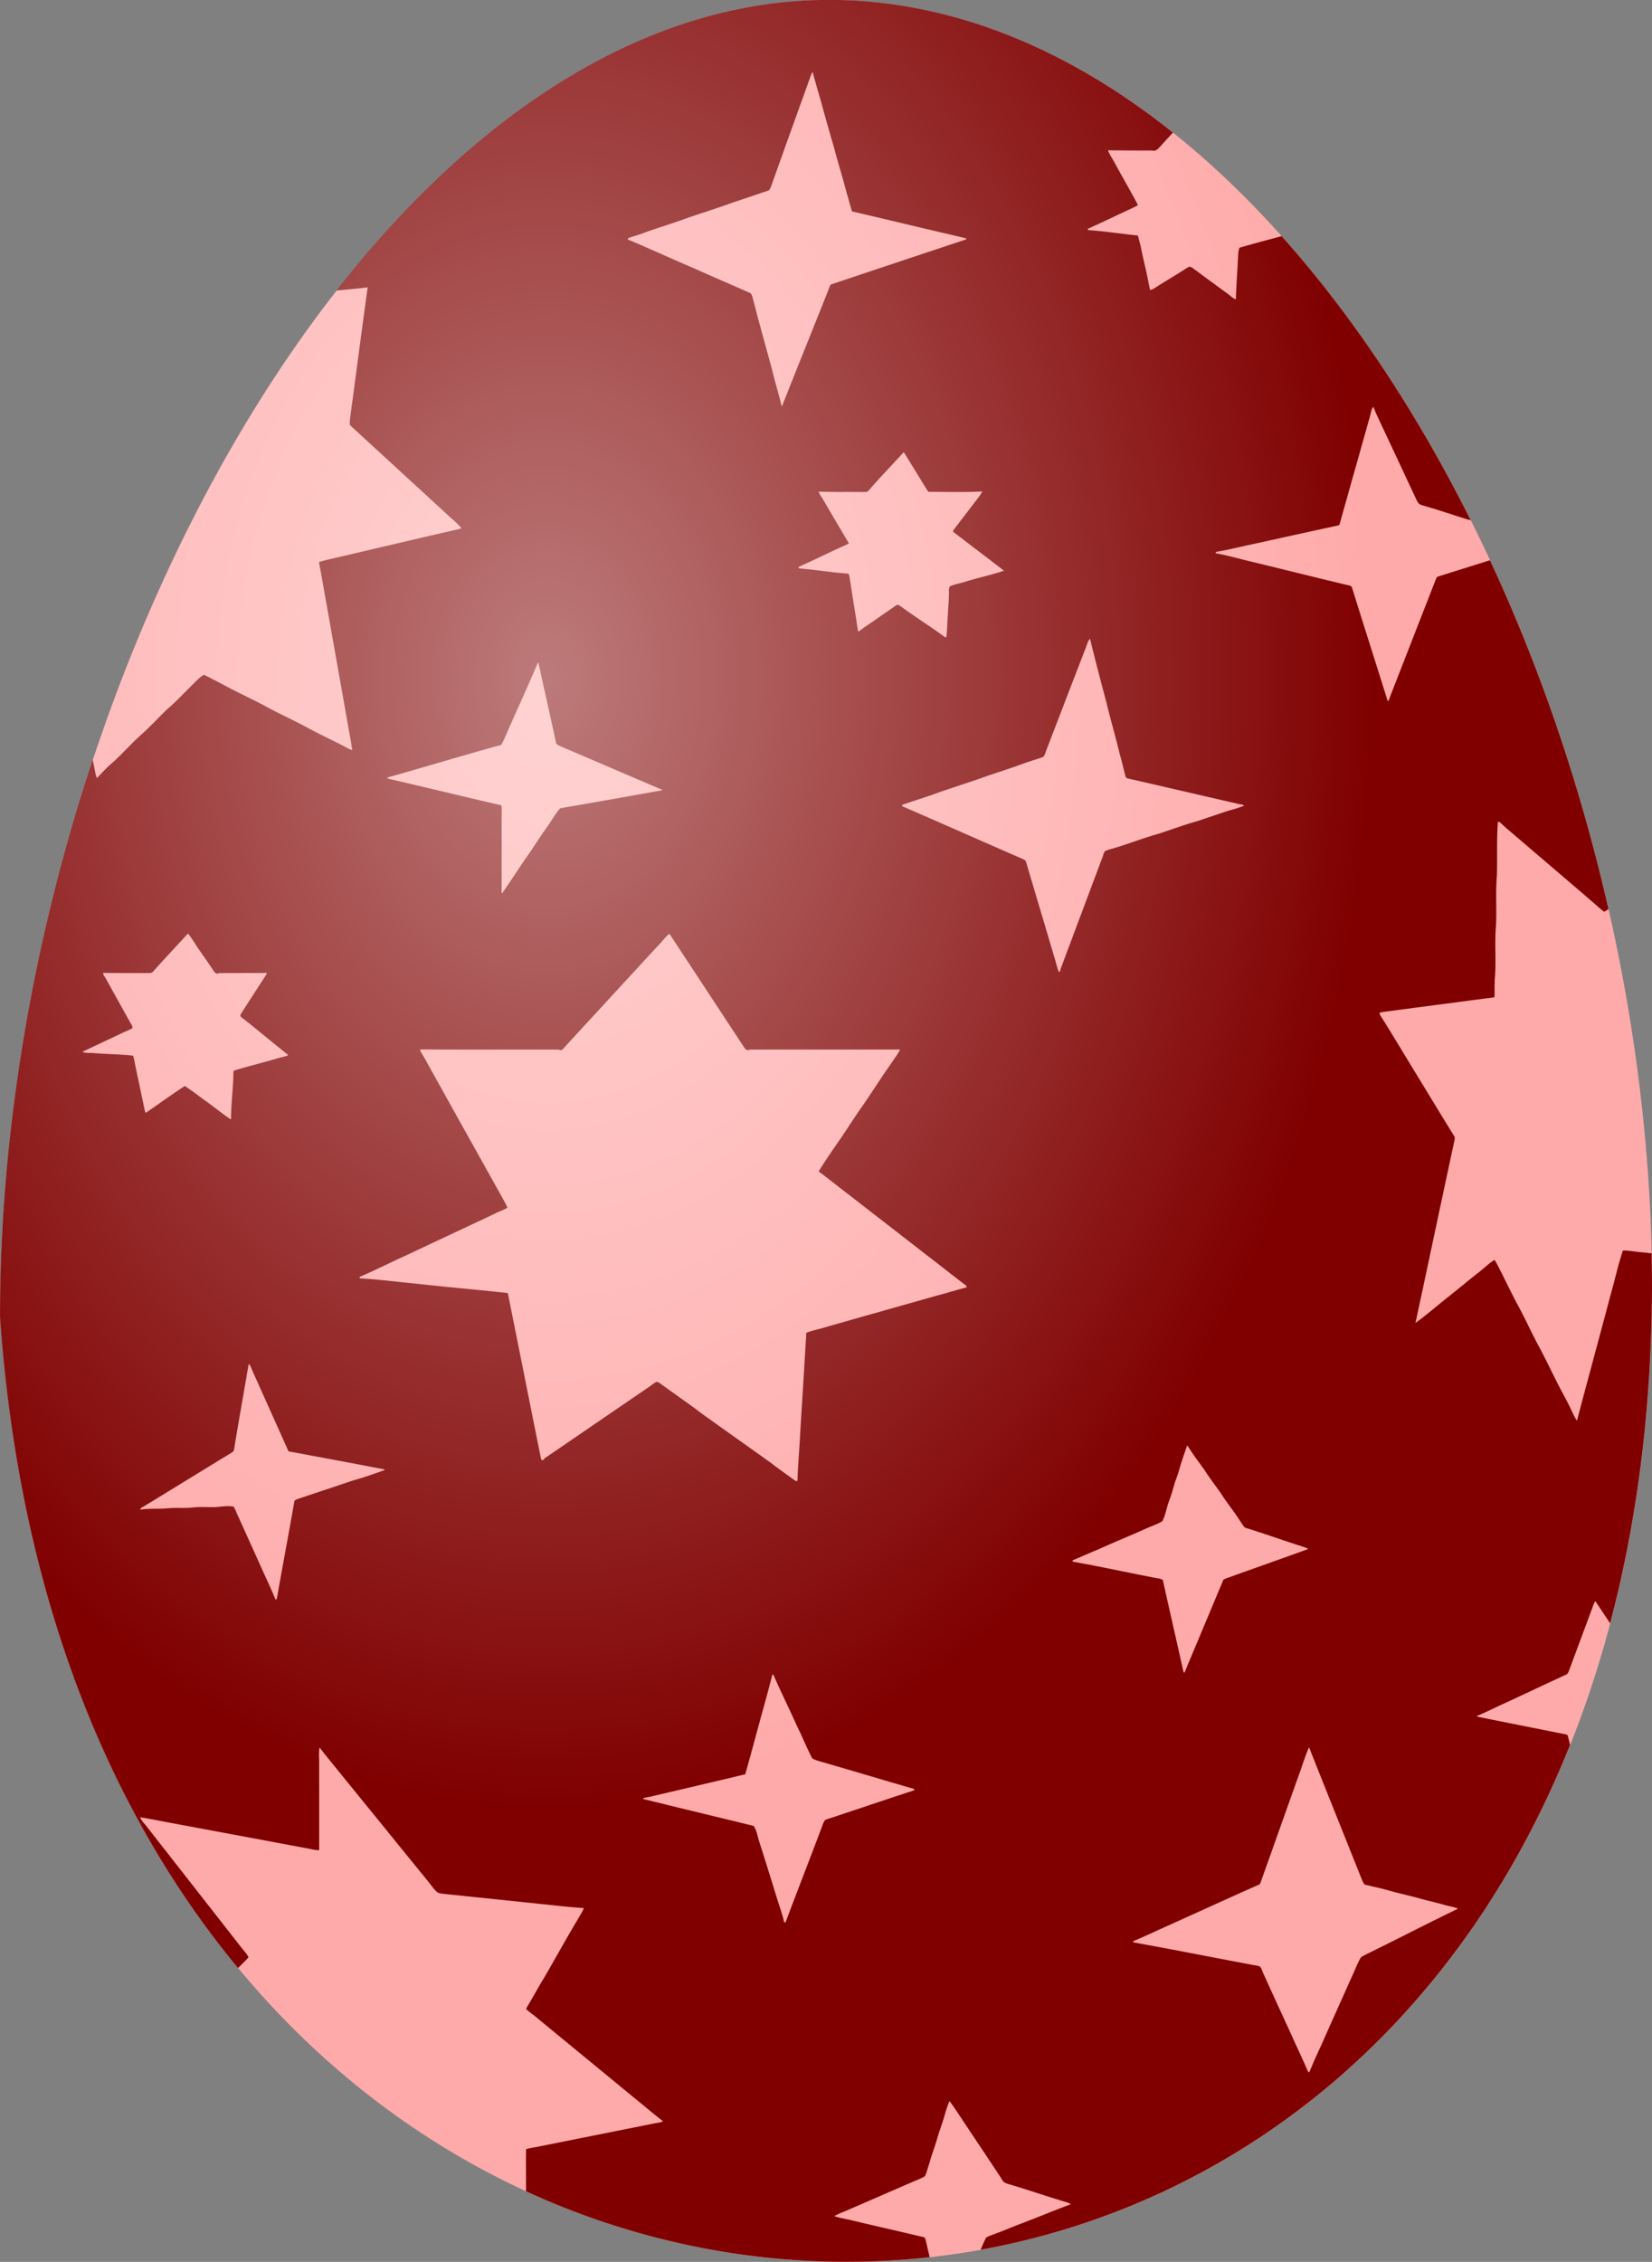
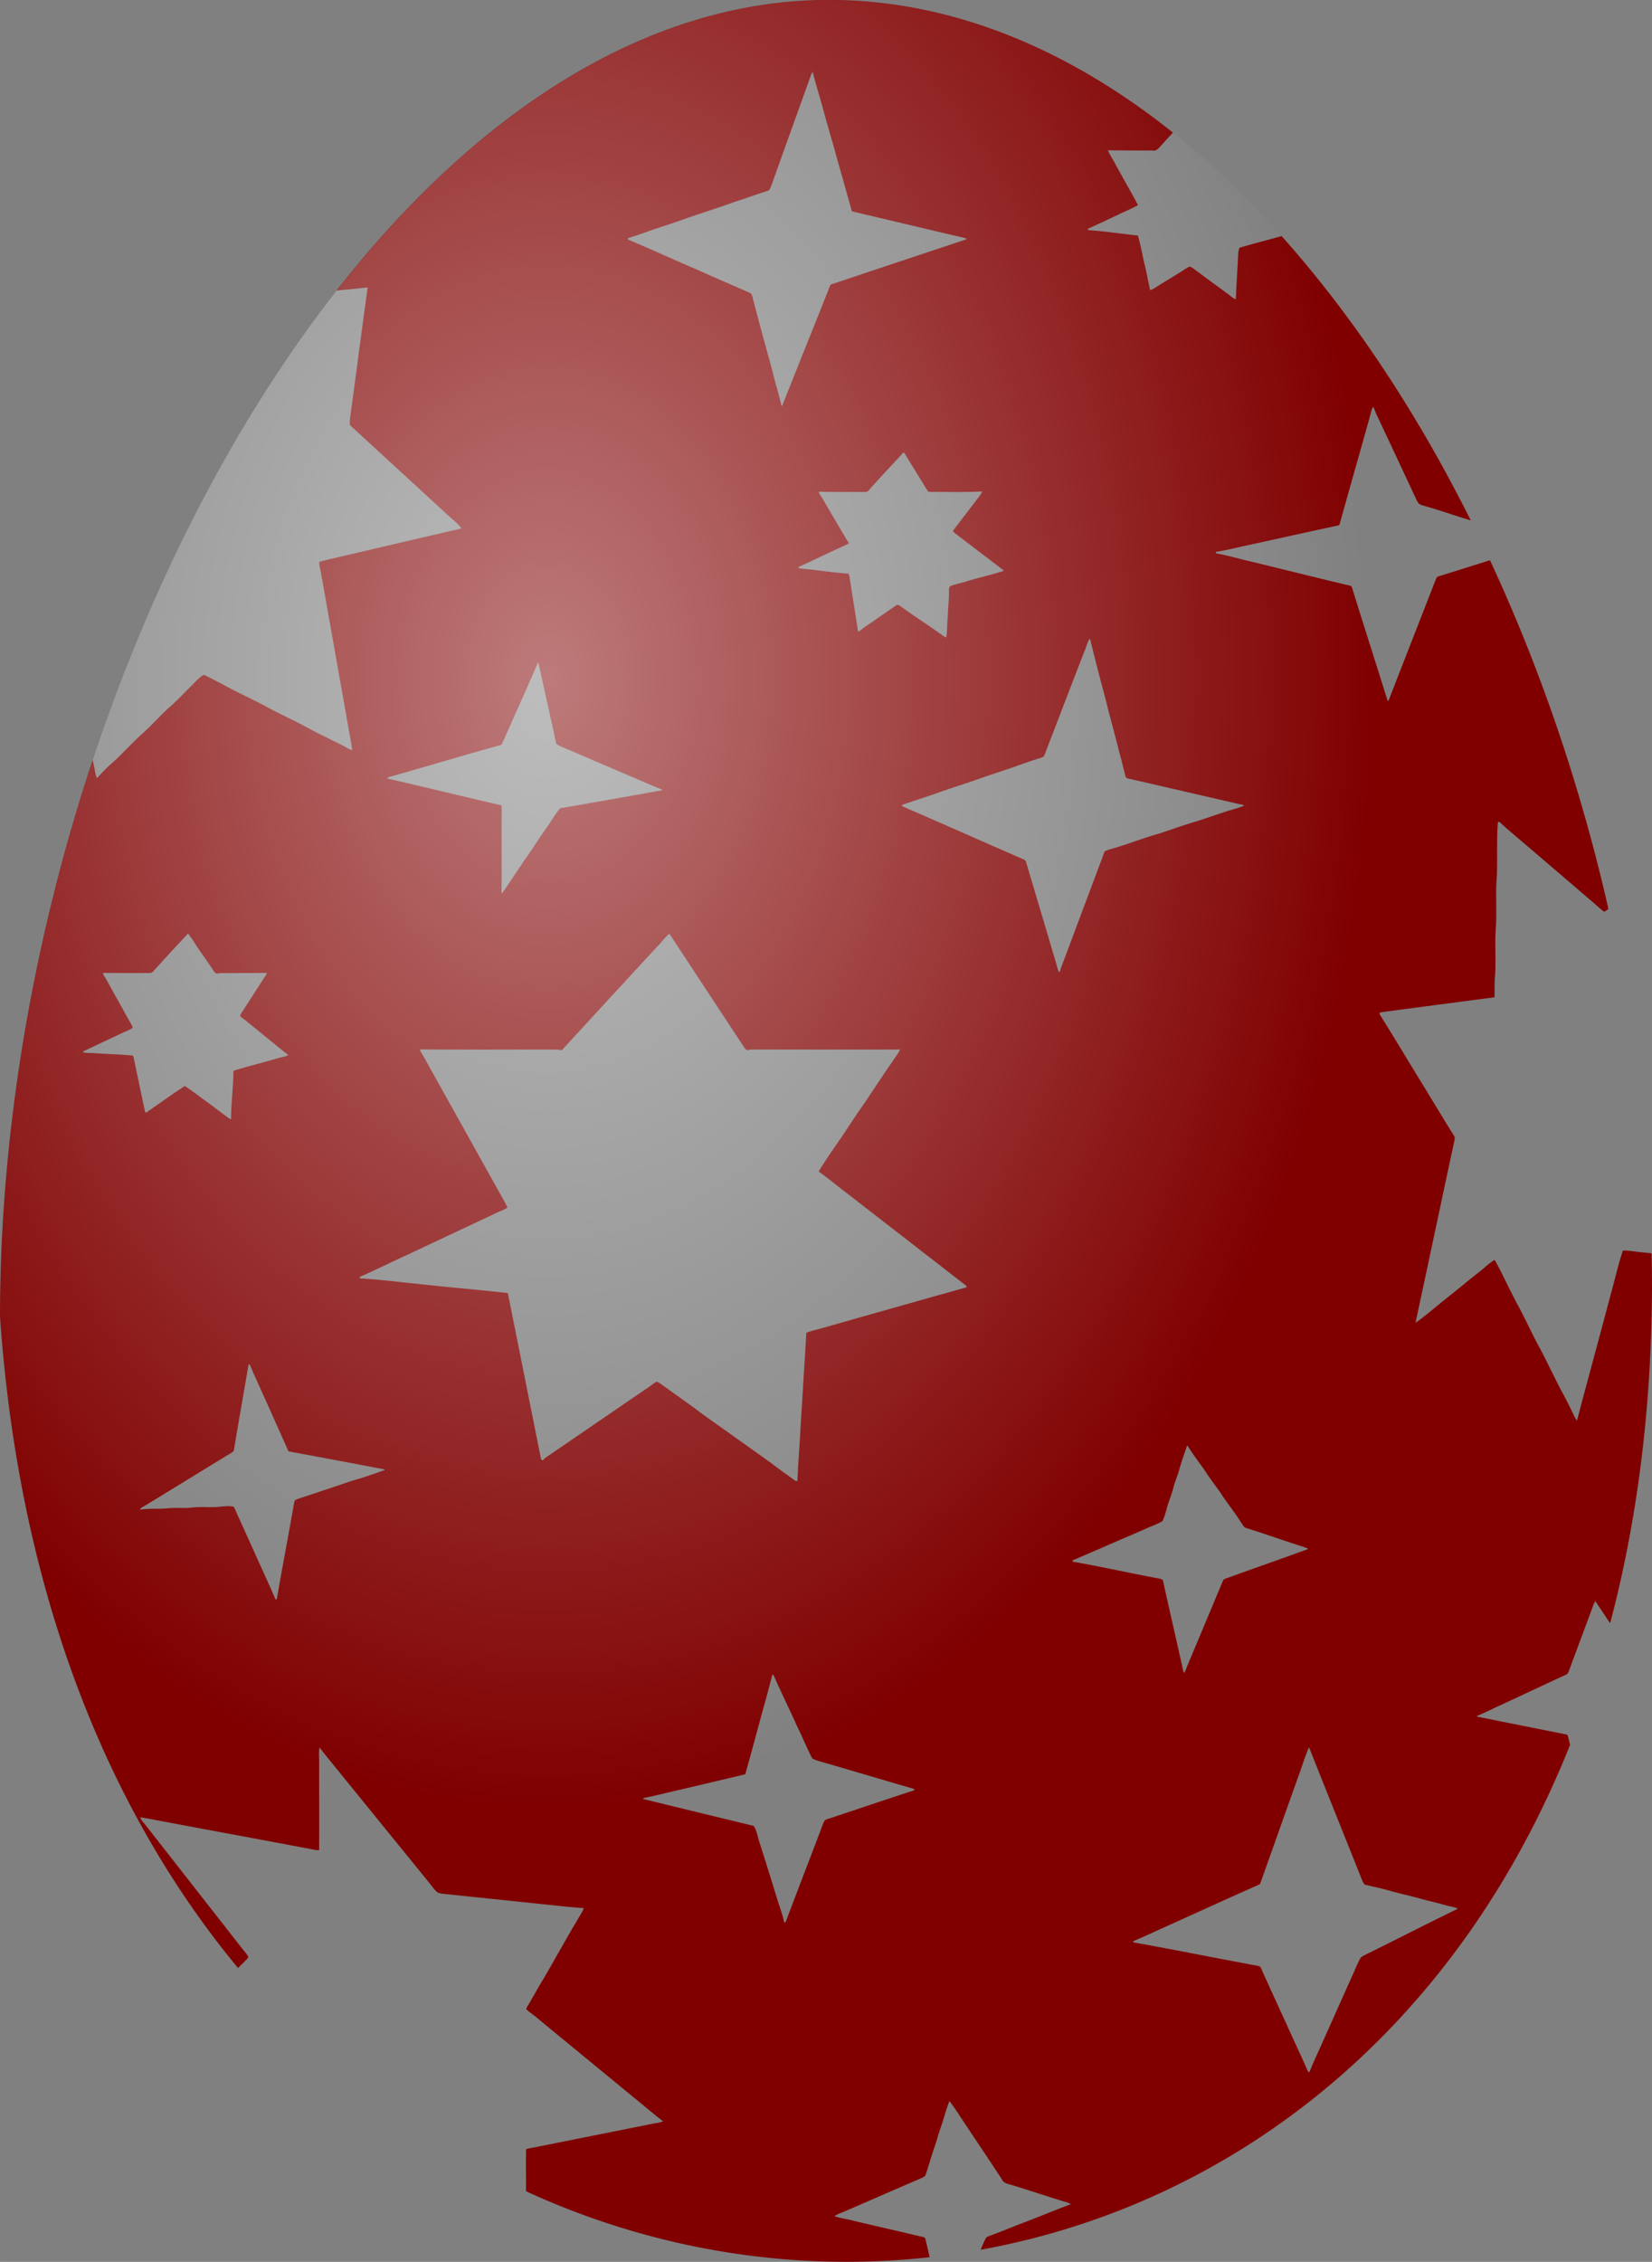
<svg xmlns="http://www.w3.org/2000/svg" height="340.13mm" width="248.5mm" viewBox="0 0 880.499 1205.186">
  <rect x="0" y="0" width="880.499" height="1205.186" fill="#808080" stroke="none" />
  <defs>
    <radialGradient id="a" gradientUnits="userSpaceOnUse" cy="7543.9" cx="-4670.5" gradientTransform="matrix(1 0 0 1.369 0 -2847.3)" r="440.25">
      <stop stop-color="#fff" offset="0" />
      <stop stop-color="#fff" stop-opacity="0" offset="1" />
    </radialGradient>
  </defs>
-   <path d="M880.57 686.57c-3.042 684.46-833.34 693.37-880.5 15.02C.07 368.85 201.17-.01 441.82-.01s438.74 353.85 438.74 686.59z" fill-rule="evenodd" fill="#faa" />
  <path fill="maroon" d="M441.77-.03c-97.535 0-188.57 60.59-262.36 154.81 5.522-.486 11.044-1.006 16.555-1.676-3.204 22.904-6.108 45.853-9.254 68.766a24.554 24.554 0 00-.265 4.481c1.009 1.165 2.228 2.106 3.348 3.168 16.46 15.183 32.996 30.285 49.465 45.463 2.299 2.093 4.786 4.02 6.673 6.53-.515.143-1.55.426-2.07.57-22.434 5.135-44.827 10.45-67.238 15.675-2.183.489-4.379 1.017-6.508 1.672.13 2.303.776 4.535 1.13 6.816 4.683 26.256 9.317 52.525 13.99 78.786.803 4.88 1.865 9.73 2.452 14.65-1.653-.475-3.11-1.412-4.615-2.21-6.592-3.437-13.372-6.51-19.875-10.123-7.448-3.966-15.174-7.394-22.537-11.522-7.578-3.966-15.38-7.488-22.855-11.652-3.052-1.532-6.041-3.204-9.147-4.615-2.55 1.447-4.481 3.71-6.551 5.74-4.137 4.083-8.084 8.367-12.507 12.15-4.8 4.463-9.138 9.397-14.05 13.74-5.686 5.059-10.647 10.876-16.387 15.877-2.685 2.32-5.051 4.97-7.511 7.52-.807-1.793-1-3.792-1.412-5.679a141.449 141.449 0 00-.837-3.966C17.908 499.87.014 602.331.014 701.571c10.333 148.64 58.27 264.28 126.86 347.04.939-.93 1.876-1.863 2.82-2.789.923-1.004 2.021-1.89 2.738-3.042-.927-1.806-2.415-3.294-3.62-4.872-16.913-21.618-33.822-43.236-50.748-64.836-1.17-1.581-2.711-2.908-3.356-4.777 3.827.556 7.614 1.354 11.423 2.066 25.665 4.818 51.347 9.537 77.008 14.394 2.303.359 4.597 1.075 6.954 1.062.054-15.25 0-30.5.01-45.745.103-2.985-.38-6.068.233-8.954 4.37 5.705 9.021 11.19 13.511 16.805 14.945 18.364 29.854 36.756 44.804 55.12 1.403 1.73 2.645 3.653 4.352 5.14 1.29.843 2.836.749 4.31 1 17.177 1.788 34.358 3.55 51.535 5.373 7.44.748 14.86 1.658 22.326 2.12-.708 1.99-1.958 3.723-2.975 5.57-6.323 10.482-12.172 21.242-18.347 31.813-2.9 4.629-5.418 9.482-8.264 14.147-.452.699-.878 1.474-1.138 2.285 1.793 1.802 4.006 3.11 5.92 4.8 17.025 14.05 34.116 28.018 51.145 42.066 5.333 4.266 10.482 8.765 15.914 12.92-1.913.87-4.078.905-6.085 1.407-20.296 4.05-40.588 8.116-60.875 12.172-2.035.412-4.092.663-6.068 1.272-.182 7.459.013 14.936-.052 22.416 68.475 31.483 142.84 43.18 215.15 35.148-.77-3.372-1.542-6.742-2.378-10.093-.125-.13-.38-.386-.51-.511-12.92-3.097-25.894-6-38.818-9.079-3.02-.78-6.153-1.134-9.07-2.196 1.828-1.187 3.916-1.856 5.906-2.716 12.086-5.239 24.159-10.495 36.24-15.739 2.053-.914 4.226-1.635 6.122-2.863 1.053-2.236 1.573-4.697 2.398-6.996 1.17-4.374 2.828-8.6 4.114-12.924 1.017-3.791 2.5-7.44 3.585-11.199.843-3.007 1.797-5.996 2.958-8.882 2.644 3.392 4.924 7.067 7.33 10.661 6.853 10.307 13.768 20.574 20.566 30.925.52 1.461 1.94 2.17 3.325 2.56 9.374 2.733 18.598 5.955 27.95 8.774 1.806.667 3.863.95 5.53 2.034-9.308 3.487-18.486 7.327-27.79 10.827-4.288 1.69-8.544 3.465-12.87 5.06-1.482.6-3.056 1.017-4.427 1.86-1.19 2.073-2.049 4.313-2.97 6.526 131.12-23.776 252.04-113.55 314.14-268.98-.385-1.744-.797-3.48-1.3-5.192l-.622-.372c-15.895-3.195-31.818-6.3-47.7-9.554l.09-.35c4.688-1.927 9.196-4.27 13.821-6.354 11.324-5.22 22.586-10.594 33.928-15.774 1.089-.852 1.273-2.398 1.815-3.603 3.894-10.45 7.793-20.901 11.67-31.356.484-1.403.981-2.814 1.761-4.083 2.64 3.934 5.269 7.874 7.896 11.817 14.106-53.23 22.024-112.68 22.317-178.37 0-6.247-.08-12.502-.218-18.762-2.571-.266-5.141-.533-7.71-.815-2.531-.287-5.036-.73-7.577-.66-2.635 7.785-4.325 15.843-6.597 23.739-5.893 22.326-12.023 44.594-17.894 66.929-1.47-2.133-2.42-4.576-3.576-6.857-2.528-5.315-5.543-10.37-8.075-15.67-3.11-6.149-6.046-12.387-9.384-18.41-3.823-7.277-7.21-14.775-11.194-21.963-3.254-6.21-6.26-12.543-9.443-18.777-.748-1.366-1.376-2.747-2.272-3.988-3.092 1.855-5.624 4.499-8.479 6.672-5.709 4.432-11.199 9.129-16.895 13.578-5.579 4.441-10.948 9.17-16.75 13.31 7.004-32.485 13.82-65.01 20.837-97.49.121-.677.22-1.412-.174-2.003-6.717-10.796-13.247-21.708-19.906-32.54-6.534-10.642-12.898-21.393-19.566-31.951a2.014 2.014 0 01-.304-1.317c1.635-.395 3.28-.565 4.965-.78 16.88-2.264 33.776-4.45 50.666-6.69 1.85-.274 3.759-.337 5.596-.808.1-3.894-.058-7.793.319-11.66.538-8.667-.278-17.357.452-26.006.538-8.944-.304-17.92.502-26.852.314-9.594-.201-19.202.534-28.784.184-.027.55-.085.734-.112 1.506 1.224 2.81 2.6 4.33 3.863 15.537 13.274 31.096 26.53 46.588 39.857 1.604 1.403 3.168 2.873 4.903 4.155a5.857 5.857 0 002.182-1.326l.184-.14c-14.804-65.128-36.265-128.05-63.13-185.78-9.229 2.91-18.465 5.792-27.693 8.686-.744.193-.932.981-1.21 1.586-8.094 20.722-16.178 41.452-24.262 62.178-.377.937-.6 1.976-1.286 2.747-6.359-20.206-12.795-40.394-19.095-60.618-.157-.645-.743-.928-1.295-1.103-18.037-4.22-35.995-8.818-54.014-13.125-5.798-1.389-11.517-3.043-17.383-4.073.045-.18.13-.543.175-.726 5.566-.892 11.038-2.277 16.554-3.469 16.057-3.46 32.077-7.094 48.143-10.509.578-.148 1.241-.31 1.286-1.035 5.337-19.117 10.791-38.203 16.124-57.32.565-1.636.547-3.626 1.82-4.93.582 1.38 1.111 2.82 1.73 4.213 6.811 14.408 13.533 28.864 20.295 43.303.749 1.447 1.224 3.154 2.51 4.284 1.255.631 2.604.905 3.98 1.358 7.452 2.12 14.751 4.719 22.177 6.95.4.111.797.228 1.193.348-28.62-57.26-62.652-108.78-100.81-151.44-7.48 2.046-14.993 3.977-22.422 6.177-.762 1.568-.673 3.388-.803 5.077-.363 7.461-.932 14.914-1.156 22.384-1.824-.56-3.101-2.097-4.643-3.123-5.494-4.055-11.046-8.035-16.495-12.144-1.178-.74-2.196-1.846-3.594-2.124-1.51.672-2.819 1.671-4.203 2.532-4.674 2.953-9.465 5.722-14.094 8.742-.865.471-1.726 1.201-2.757 1.076-.9-4.428-1.747-8.868-2.8-13.26-1.269-5.216-2.08-10.545-3.693-15.662-8.797-.919-17.557-2.268-26.381-2.877-.09-.166-.27-.497-.364-.663 5.889-2.604 11.7-5.378 17.513-8.147 3.12-1.492 6.329-2.806 9.349-4.513-3.912-7.367-8.111-14.587-12.1-21.91-1.268-2.465-2.913-4.732-3.94-7.305 7.834.094 15.682.175 23.533.085 2.218.695 3.54-1.3 4.83-2.604 2.062-2.336 4.18-4.621 6.3-6.905C569.243 26.025 507.064-.04 441.754-.04zm-8.626 38.404c2.03 7.784 4.462 15.46 6.483 23.249 1.694 5.794 3.313 11.611 5.011 17.406 2.106 8.093 4.633 16.074 6.74 24.172.968 3.114 1.752 6.301 2.716 9.416 19.933 4.678 39.835 9.478 59.78 14.103.462.134.923.304 1.385.523l-.592.413a27618.746 27618.746 0 00-71.88 23.958c-.573.865-.864 1.873-1.236 2.827-8.197 20.605-16.514 41.166-24.666 61.784l-.305.189c-1.438-6.328-3.441-12.504-4.92-18.813-3.258-12.126-6.722-24.19-9.805-36.361-.587-1.636-.673-3.568-1.753-4.984-9.729-4.32-19.525-8.514-29.24-12.87-12.114-5.154-24.07-10.689-36.205-15.784.018-.17.063-.515.081-.685 2.653-.955 5.4-1.685 8.048-2.676 7.166-2.666 14.52-4.803 21.704-7.425 8.869-3.146 17.885-5.884 26.722-9.133 6.158-1.994 12.265-4.145 18.413-6.162.99-.825 1.242-2.15 1.744-3.28 6.87-19.355 13.866-38.67 20.789-58.002.193-.551.43-1.089.78-1.56l.206-.304zm48.452 202.66c.12.103.367.313.488.42 3.11 5.222 6.4 10.335 9.523 15.556 1.08 1.676 2.008 3.495 3.267 5.064 9.546 0 19.117.304 28.662-.23-.945 2.111-2.55 3.806-3.894 5.656-3.742 4.93-7.56 9.792-11.28 14.734-.394.372-.542 1.098.032 1.403 8.792 6.776 17.674 13.449 26.462 20.238l-.05.331c-6.883 2.268-14.003 3.76-20.918 5.934-2.532.784-5.194 1.151-7.596 2.285-.914 1.582-.3 3.513-.547 5.247-.081 3.54-.484 7.06-.578 10.612-.395 3.738-.242 7.538-.789 11.266a33.399 33.399 0 01-.704-.062c-7.618-5.592-15.63-10.603-23.262-16.164-.838-.537-1.9-1.581-2.873-.707-5.386 3.715-10.75 7.47-16.146 11.167-1.43.802-2.51 2.151-4.064 2.716-1.331-8.9-2.797-17.782-4.168-26.673-.278-1.412-.264-2.878-.95-4.164-8.877-.596-17.66-2.115-26.524-2.836l-.108-.726c8.541-3.805 16.895-8.013 25.44-11.808.476-.251 1.018-.44 1.421-.83-4.67-7.743-9.213-15.563-13.784-23.365-.815-1.37-1.85-2.603-2.316-4.136 7.46.296 14.932.081 22.41.202 1.43-.094 3.716.43 4.594-1.242 5.83-6.708 12.05-13.072 18.024-19.66l.228-.228zm99.09 99.512l.355.067c2.684 11.069 5.57 22.093 8.532 33.099 2.245 9.42 5.001 18.71 7.255 28.134 1.125 3.854 1.995 7.78 3.025 11.678.14.565.533 1.138 1.179 1.237 19.422 4.418 38.813 8.971 58.235 13.395 1.098.52 2.859.197 3.845 1.084-2.846 1.268-5.87 2.026-8.842 2.868-5.266 1.775-10.531 3.527-15.783 5.315-7.09 1.963-13.968 4.566-20.959 6.825-8.483 2.321-16.631 5.7-25.1 8.049-1.228.376-2.487.699-3.603 1.33-.555 1.018-.856 2.143-1.25 3.227-7.336 19.556-14.667 39.117-22.008 58.674-.412.784-.31 1.985-1.08 2.487-.95-1.788-1.255-3.876-1.878-5.758-5.185-17.625-10.469-35.223-15.69-52.835-.143-1.008-1.097-1.408-1.9-1.766-21.412-9.312-42.743-18.808-64.159-28.093-.027-.166-.076-.493-.103-.659 5.44-1.927 10.965-3.621 16.42-5.53 8.173-2.998 16.517-5.526 24.736-8.425 6.203-2.236 12.494-4.221 18.737-6.359 4.522-1.653 9.08-3.236 13.686-4.665.641-.22 1.305-.435 1.9-.798.709-1.053 1.036-2.294 1.47-3.464 6.91-17.898 13.745-35.824 20.709-53.7.743-1.806 1.165-3.782 2.272-5.418zm-294 12.566l.332.13c2.953 13.95 6.23 27.843 9.178 41.807.094.448.229.9.403 1.348 1.43 1.103 3.196 1.663 4.84 2.403 17.186 7.29 34.3 14.757 51.508 22.003l-.166.308c-18.064 3.227-36.142 6.45-54.228 9.555-2.868 3.276-4.894 7.175-7.457 10.684-3.98 5.485-7.452 11.315-11.454 16.787-3.975 5.924-7.882 11.903-11.956 17.764l-.377-.149c.121-14.887-.013-29.774.095-44.656-.022-.694-.036-1.398-.25-2.047-19.759-4.468-39.405-9.394-59.159-13.875-.551-.206-1.304-.135-1.636-.677a9.165 9.165 0 012.73-.963c19.385-5.458 38.664-11.316 58.086-16.657 1.466-2.55 2.478-5.329 3.72-7.986 5.238-11.938 10.702-23.778 15.792-35.78zm-186.47 144.29c2.264 2.868 4.097 6.032 6.18 9.043 2.25 3.24 4.549 6.454 6.714 9.765.842 1.197 1.68 3.285 3.764 2.254 8.47-.01 16.944.017 25.422-.072-.529 1.345-1.474 2.46-2.191 3.72-3.38 5.13-6.678 10.316-10.021 15.47-.708 1.21-1.662 2.325-2.092 3.688.887 1.192 2.316 1.891 3.436 2.886 7.377 5.91 14.623 12.001 22.044 17.858v.336c-1.922.722-3.966 1.049-5.915 1.645-6.605 2.016-13.323 3.616-19.942 5.57-1.08.318-2.218.515-3.195 1.107-.049 8.564-1.255 17.083-1.286 25.656-.6-.03-1.012-.524-1.487-.797-4.55-3.169-8.793-6.74-13.368-9.86-3.187-2.45-6.43-4.821-9.787-7.022-7.05 4.544-13.794 9.55-20.735 14.251-.52-.354-.497-1.066-.677-1.582-1.644-7.77-3.271-15.54-4.903-23.303-.448-1.864-.61-3.777-1.286-5.557-6.847-.73-13.74-.775-20.596-1.317-2.057-.27-4.181.175-6.144-.565l.152-.336c6.87-3.294 13.807-6.48 20.686-9.783 1.824-.883 3.796-1.51 5.512-2.617.323-.659-.215-1.317-.448-1.891-4.566-8.134-9.06-16.308-13.605-24.455-.506-1.026-1.582-1.905-1.434-3.128 8.425.1 16.86.157 25.284.058l1-.43c6.125-6.883 12.448-13.587 18.69-20.368l.224-.224zm256.58.116c13.09 19.906 26.177 39.821 39.289 59.714.806 1.241 1.55 2.944 3.593 2.008 26.673-.036 53.351.054 80.028-.05-.95 2.309-2.69 4.2-3.957 6.337-5.176 7.278-9.98 14.806-14.972 22.21-4.141 5.767-7.96 11.763-11.907 17.665-4.258 6.203-8.636 12.346-12.54 18.777 5.768 4.208 11.253 8.793 16.989 13.054 13.242 10.365 26.602 20.587 39.844 30.957 7.246 5.432 14.25 11.172 21.506 16.594.372.292.52.691.444 1.202-5.199 1.268-10.28 2.949-15.461 4.257-20.596 5.87-41.22 11.625-61.807 17.522-2.703.78-5.477 1.295-8.076 2.37-1.03 17.41-2.133 34.816-3.204 52.23-.408 8.891-1.272 17.76-1.51 26.67-.52.125-.986.052-1.394-.216-4.051-2.998-8.236-5.803-12.18-8.926-10.679-7.713-21.474-15.264-32.18-22.936-3.052-2.178-6.126-4.315-9.048-6.641-6.175-4.45-12.39-8.851-18.566-13.292-.556-.345-1.13-.793-1.792-.735-1.47.708-2.707 1.82-4.034 2.747-18.575 12.624-37.074 25.364-55.627 38.024-1.097 1.855-1.873.726-1.999-.31-5.866-29.258-11.692-58.53-17.57-87.783-16.098-1.802-32.244-3.133-48.34-4.935-10.187-.972-20.342-2.357-30.559-2.894a39.86 39.86 0 01-.049-.771c8.587-3.697 16.917-7.955 25.441-11.795 15.528-7.35 31.11-14.582 46.628-21.936 2.17-1.174 4.616-1.806 6.669-3.191-.534-1.331-1.269-2.577-1.918-3.814-13.802-24.74-27.6-49.488-41.398-74.229-.941-1.9-2.112-3.634-3.151-5.458-.01-.201-.022-.6-.026-.797 24.594.21 49.19.018 73.789.103 1.792.977 2.554-.69 3.469-1.636 16.469-17.858 32.907-35.748 49.38-53.606 2.177-2.057 3.795-4.66 6.197-6.489zm-223.91 229.27c.901 1.596 1.502 3.316 2.26 5.001 6.242 13.825 12.426 27.686 18.62 41.53 17.046 3.172 34.107 6.305 51.131 9.607l.157.323c-5.561 2.012-11.14 4.015-16.85 5.565-9.832 3.326-19.682 6.597-29.528 9.868-.712.3-1.725.578-1.815 1.502-3.034 17.298-6.331 34.552-9.338 51.854l-.663.25c-2.143-5.247-4.585-10.356-6.907-15.519-4.44-9.881-8.9-19.754-13.377-29.613-.694-1.487-1.187-3.034-2.088-4.387-2.895-.56-5.843-.09-8.738.188-4.23.238-8.475-.21-12.687.233-4.46.57-8.959.031-13.422.435-4.993.55-10.034-.05-14.994.757.26-.663.73-1.129 1.415-1.393 15.864-9.613 31.621-19.404 47.485-29.026.44-.34 1.04-.668 1.12-1.268 2.376-14.528 4.984-29.017 7.453-43.528.117-.74.238-1.48.47-2.174l.296-.206zm500.1 43.568c2.72 4.374 5.835 8.479 8.842 12.673 2.689 4.262 5.803 8.228 8.694 12.364 2.24 3.527 4.75 6.87 7.22 10.257 1.85 2.505 3.405 5.216 5.256 7.744.283.497.887.632 1.416.834 8.349 2.603 16.612 5.494 24.925 8.227 2.536.901 5.15 1.542 7.64 2.627l.144.318c-13.834 5.041-27.739 9.899-41.59 14.9-1.18.443-2.439.743-3.483 1.46-6.332 15.03-12.588 30.101-18.929 45.136-.645 1.475-1.106 3.038-1.909 4.45l-.43-.52c-3.612-16.334-7.42-32.638-10.988-48.977-1.6-.994-3.635-.91-5.378-1.389-14.237-2.72-28.389-5.88-42.662-8.357-.01-.189-.03-.556-.045-.74 4.66-1.873 9.218-4.006 13.878-5.893 8.264-3.764 16.693-7.143 24.966-10.89 2.98-1.353 6.144-2.352 8.967-4.046 1.73-3.227 2.187-6.973 3.46-10.388.874-2.47 1.76-4.92 2.42-7.453.793-3.114 2.084-6.054 2.989-9.124 1.2-4.464 2.792-8.801 4.266-13.166l.331-.05zm-221.33 121.85c.99.242.991 1.43 1.462 2.17 3.715 8.433 7.838 16.683 11.584 25.108 2.859 5.727 5.234 11.688 8.17 17.383 1.976 1.197 4.368 1.667 6.6 2.344 15.958 4.611 31.866 9.388 47.82 14.008-.01.175-.026.525-.04.7-14.829 4.808-29.586 9.836-44.383 14.738-1.102.354-2.258.61-3.244 1.224-1.071 1.765-1.613 3.791-2.375 5.705-6.157 16.236-12.45 32.422-18.562 48.676-.175.013-.529.045-.708.063-.851-4.01-2.272-7.83-3.5-11.714-3.276-10.603-6.552-21.196-9.936-31.759-.882-2.684-1.21-5.638-2.868-7.972-19.722-4.827-39.467-9.546-59.17-14.426 1.37-.901 3.1-.825 4.65-1.269 16.68-3.92 33.378-7.806 50.035-11.799 2.572-8.738 4.818-17.57 7.269-26.34 2.375-8.954 5-17.846 7.197-26.84zm285.93 38.956l.283.198c9.039 22.864 18.257 45.665 27.354 68.515.614 1.46 1.097 2.975 2.097 4.274 4.396 1.085 8.864 1.959 13.242 3.24 5.646 1.65 11.44 2.765 17.096 4.432 4.123 1.13 8.322 1.999 12.445 3.231 2.214.637 4.54.96 6.735 1.753l-.054.34c-14.224 6.901-28.304 14.107-42.465 21.14-2.958 1.536-6.04 2.827-8.886 4.548-1.614 2.576-2.662 5.435-3.917 8.191-5.772 12.902-11.575 25.79-17.302 38.71-2.156 4.746-4.379 9.465-6.283 14.318l-.677-.036c-2.868-6.753-6.072-13.358-9.07-20.049-4.907-10.769-9.863-21.51-14.748-32.288-.717-1.295-.906-2.904-1.986-3.907-1.9-.682-3.957-.727-5.875-1.229-20.466-3.827-40.892-7.904-61.38-11.588l-.251-.264.026-.359c6.47-2.707 12.808-5.727 19.208-8.595 16.07-7.224 32.072-14.596 48.192-21.703.631-.833.798-1.918 1.183-2.868 6.79-18.934 13.448-37.907 20.251-56.837 1.542-4.405 2.971-8.865 4.782-13.167z" />
-   <path opacity=".48" d="M-4081.6 7805.5c-3.042 684.46-833.34 693.37-880.5 15.02 0-332.74 201.1-701.6 441.75-701.6s438.74 353.85 438.74 686.59z" fill-rule="evenodd" fill="url(#a)" transform="translate(4962.17 -7118.93)" />
+   <path opacity=".48" d="M-4081.6 7805.5c-3.042 684.46-833.34 693.37-880.5 15.02 0-332.74 201.1-701.6 441.75-701.6s438.74 353.85 438.74 686.59" fill-rule="evenodd" fill="url(#a)" transform="translate(4962.17 -7118.93)" />
</svg>